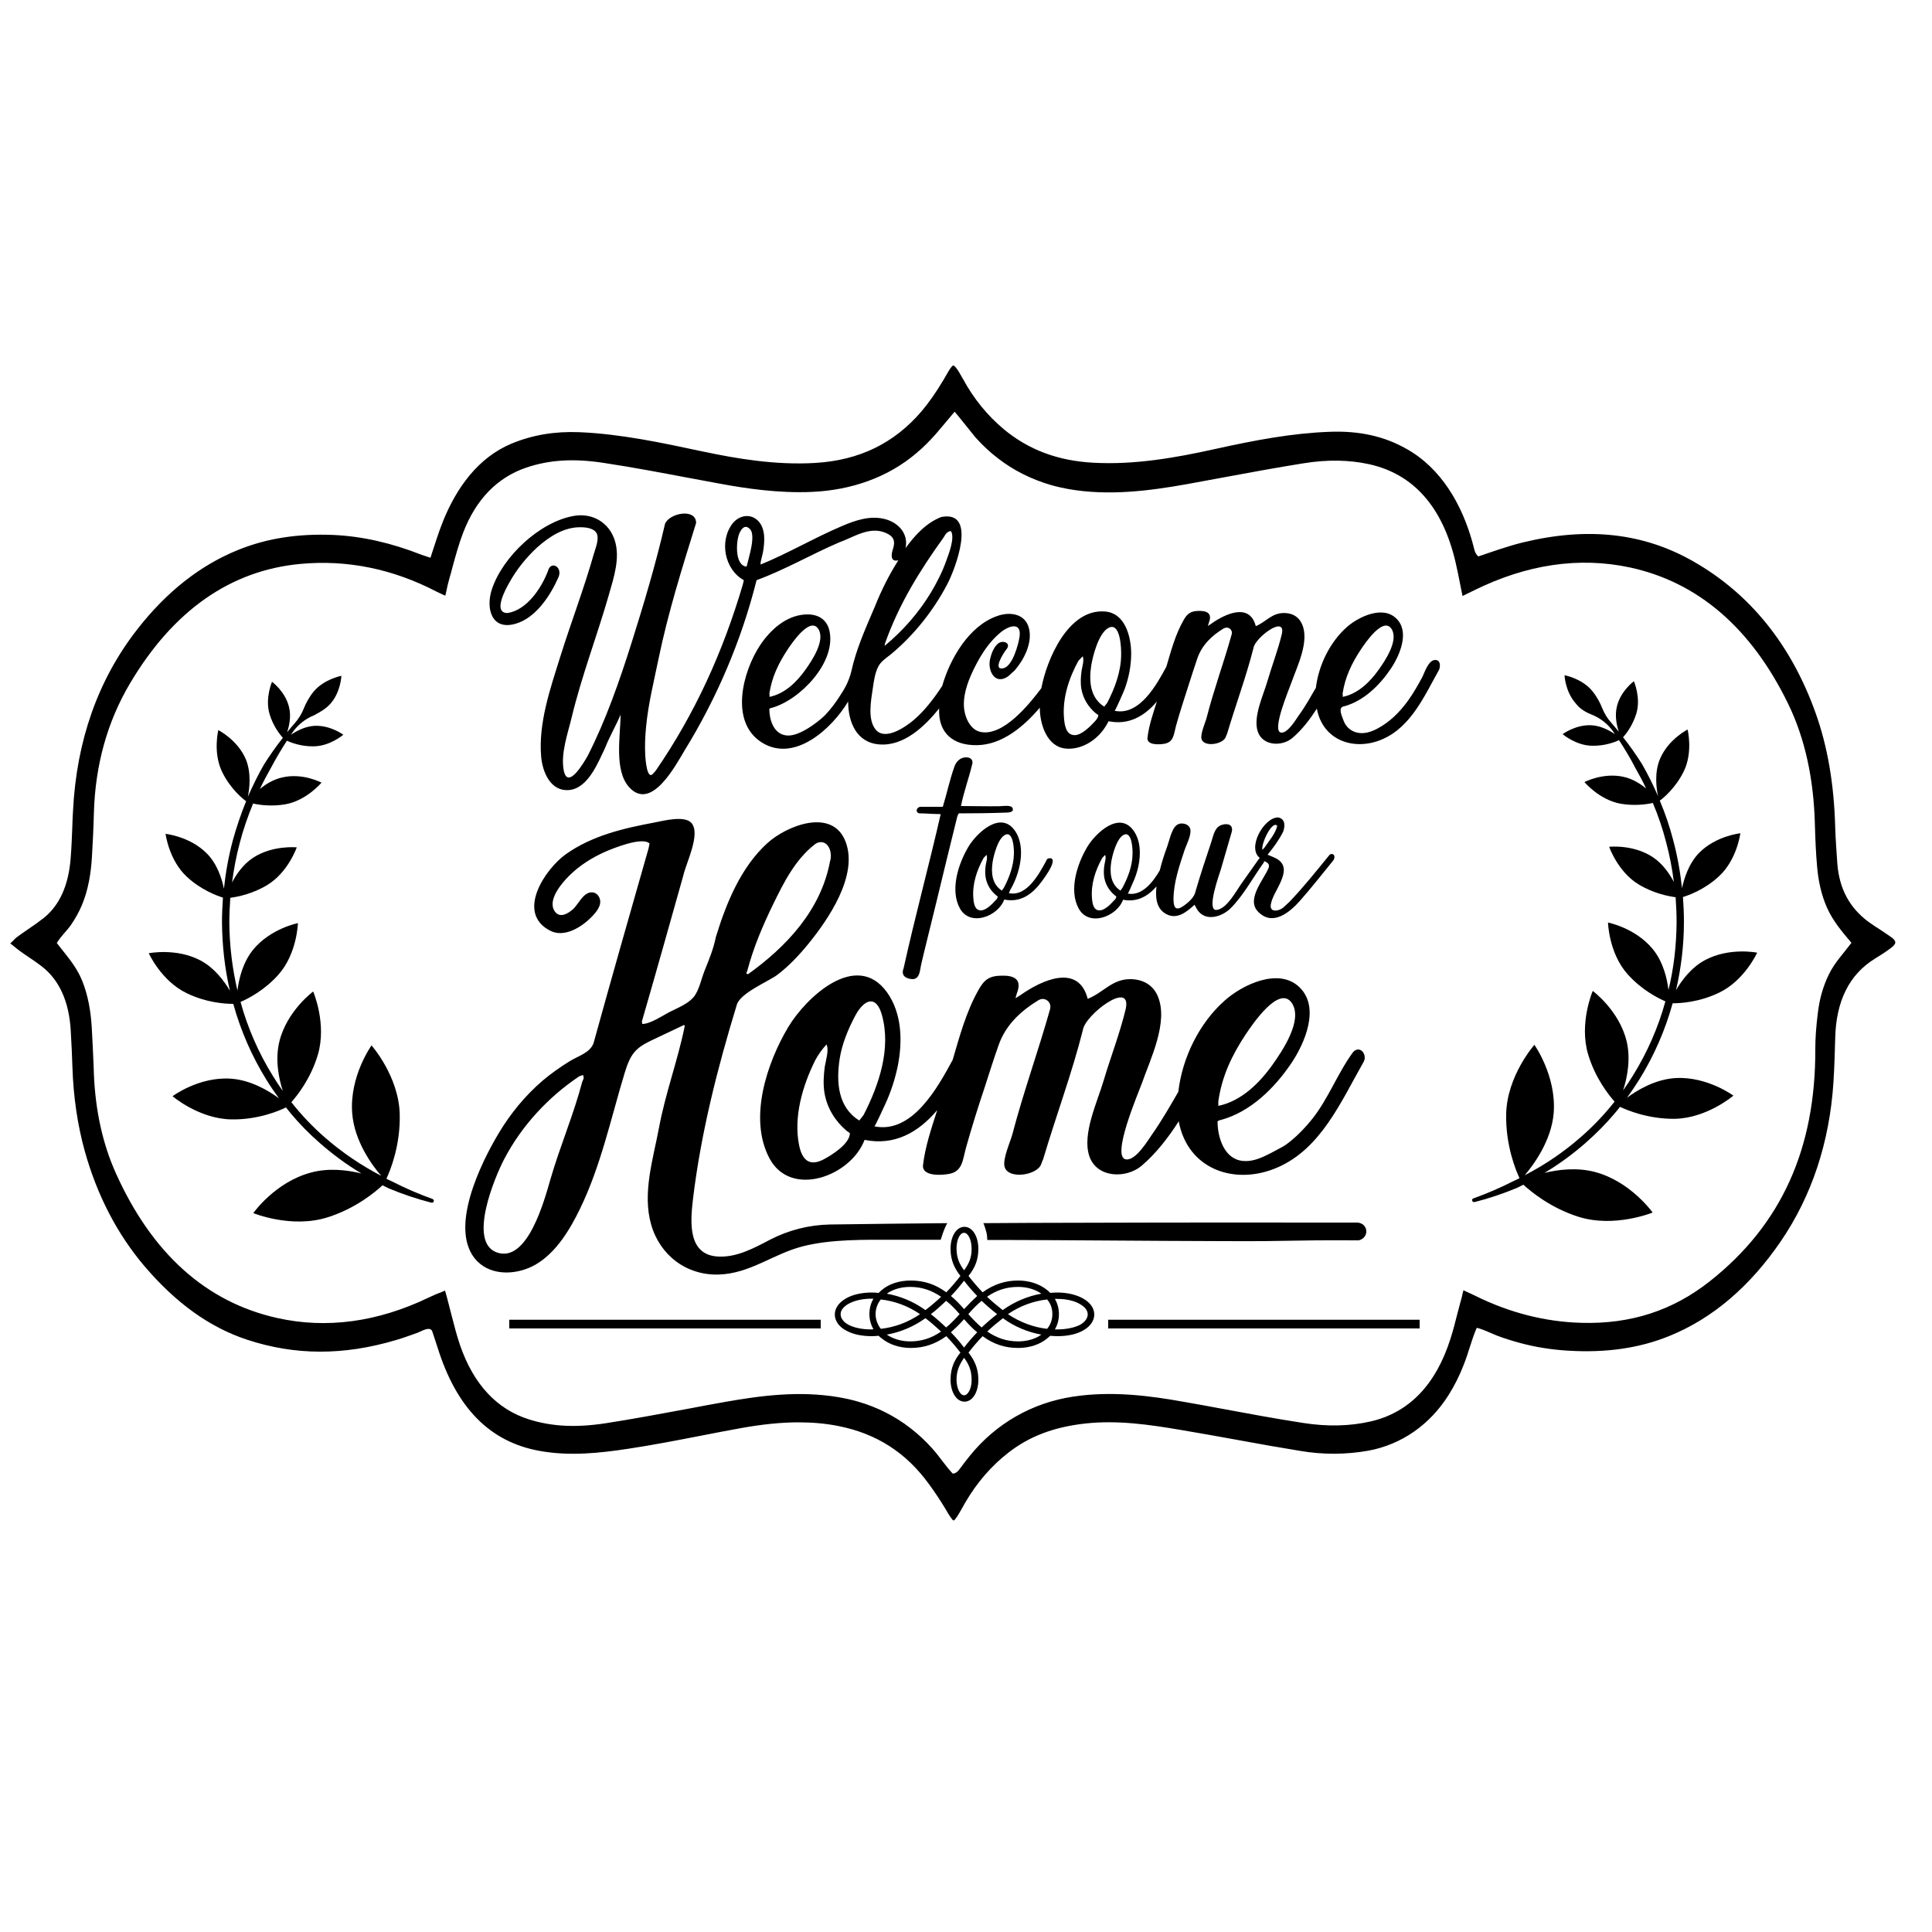
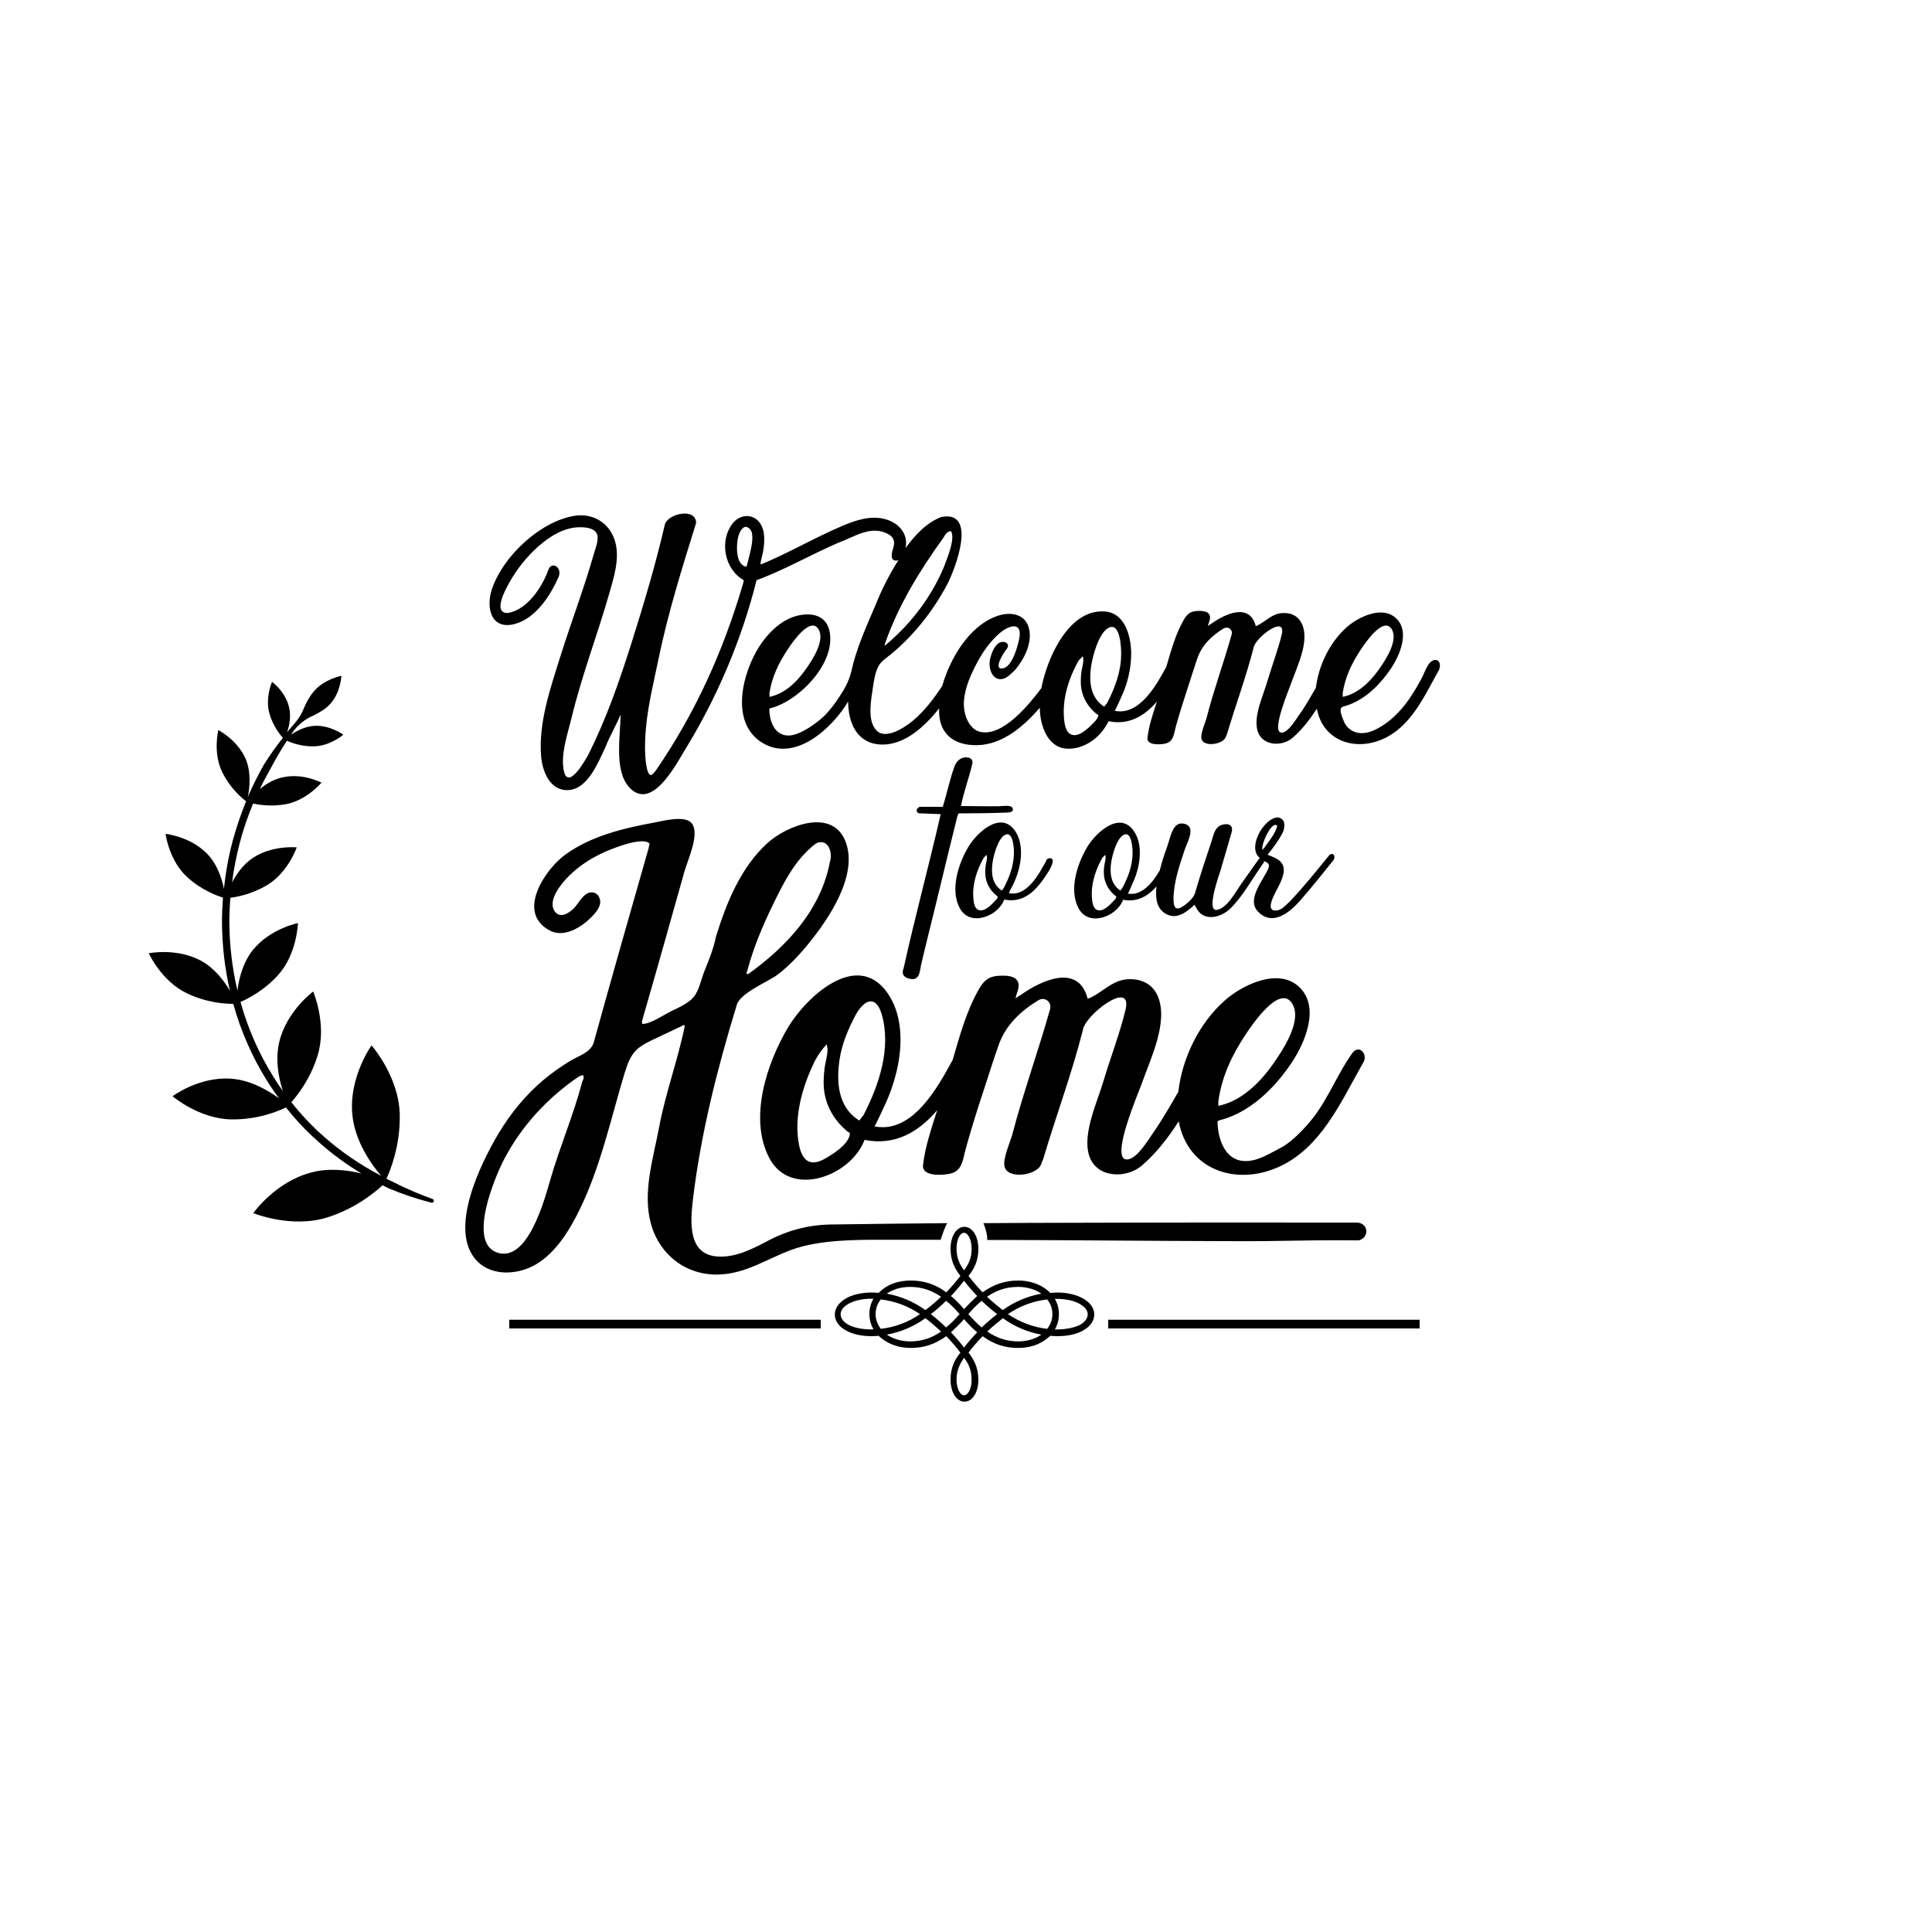
<svg xmlns="http://www.w3.org/2000/svg" version="1.1" id="Layer_1" x="0px" y="0px" width="1000px" height="1000px" viewBox="0 0 1000 1000" style="enable-background:new 0 0 1000 1000;" xml:space="preserve">
  <g>
-     <path d="M223.8,689.3c0.8,2.5,1.7,5.2,2.6,7.9c9.8,31.6,27.2,49.2,53,53.8c15.5,2.8,31.1,1.1,45.6-1.1c12.7-1.9,25.5-4.4,37.9-6.8   c6.9-1.4,14.1-2.7,21.1-4c10.7-1.9,20.4-2.9,29.3-2.9c7.3,0,14.1,0.6,20.6,1.9c19.8,3.9,35.2,13.8,47.1,30.3   c3.2,4.4,6.1,8.8,8.6,13c1.4,2.4,3.3,5.6,4,5.6s2.7-3.4,4.1-5.9c0.3-0.5,0.5-0.9,0.8-1.4c0.4-0.8,0.9-1.6,1.3-2.3   c6-10.2,13.4-18.7,22-25.4c11-8.6,23.7-13.4,40-15.2c16.5-1.8,32.7,0.5,49.2,3.3c10.2,1.7,20.6,3.6,30.6,5.4   c10.3,1.9,21,3.8,31.5,5.5c11.8,2,23.6,1.9,35-0.1c17.6-3.2,32.1-13.7,41.6-28.7c3.1-4.9,5.7-10.1,7.8-15.5   c2.6-6.4,4.1-13.1,6.8-19.3c0.4-0.6,9.7,3.6,10.5,3.9c3.9,1.5,7.9,2.7,11.9,3.8c8.1,2.2,16.5,3.5,24.9,4   c19.8,1.2,36.9-1.3,52.2-7.5c22.4-9,41.9-25.6,58-49.2c16-23.5,25.2-51.2,27.2-82.4c0.5-7.8,0.7-15.8,0.9-22.6   c0.4-19.2,7.3-33,20.4-41.1c3.1-1.9,5.9-3.7,8.4-5.6c1.5-1.1,2.3-2.1,2.3-2.9c0-0.8-0.7-1.8-2.2-2.8c-1.7-1.2-3.6-2.4-5.3-3.6   c-2.1-1.3-4.2-2.7-6.3-4.2C957.3,469.9,952,460,951,447c-0.4-6-0.9-12.4-1.1-18.7c-0.6-22.6-4-42.1-10.2-59.4   c-12.6-35.2-33.9-61.6-63.2-78.3c-25.7-14.7-54.5-18-88-9.9c-7.9,1.9-15.6,4.7-23.3,7.3c-1.2-0.9-1.9-2.5-2.2-4   c-4.8-19.4-14.7-38.7-31.9-49.8c-1-0.6-2-1.3-3-1.8c-11.5-6.6-24.6-9.5-39.9-8.9c-19,0.7-37.6,4.1-59.7,9   c-19.9,4.4-41.2,8.2-62.7,7c-18.3-1-33.4-6.7-46.2-17.3c-8.5-7.1-15.7-15.9-21.3-26.3c-3-5.5-4.3-6.7-4.9-6.7   c-0.7,0-2.1,2.3-3.4,4.6c-0.4,0.7-0.9,1.5-1.4,2.4c-4,6.8-7.9,12.3-11.7,16.8c-14.2,16.5-32.1,25.2-54.7,26.6   c-21,1.3-41.7-2.4-57.4-5.7l-2-0.4c-20.5-4.4-41.7-8.9-62.9-9.8c-12.8-0.5-24.2,1.4-35.1,5.9c-17.5,7.3-28.6,23.1-35.5,40.2   c-2.5,6.2-4.4,12.6-6.5,18.9c0,0-2.2-0.7-2.4-0.8c-0.8-0.3-1.4-0.5-2.1-0.7c-16-6.3-30.9-9.6-45.5-10.3   c-18.4-0.8-34.5,1.7-49.2,7.6c-19.8,7.9-37.6,21.9-52.9,41.7c-20,25.8-31.1,57.2-32.9,93.4c-0.2,3-0.3,6-0.4,9.1   c-0.2,5-0.4,10.1-0.8,15.1c-1,14.2-5.7,24.7-13.9,31.3c-2.7,2.1-5.5,4.1-8.2,5.9c-1.8,1.2-3.6,2.5-5.4,3.8   c-0.9,0.6-1.7,1.4-2.7,2.5c-0.3,0.3-0.7,0.7-1.1,1c0.5,0.4,1,0.8,1.4,1.1c1.3,1.1,2.4,1.9,3.4,2.7c1.5,1.1,3.1,2.2,4.6,3.2   c2.1,1.4,4.3,2.9,6.4,4.5c9.4,7,14.6,18.3,15.5,33.4c0.4,6.7,0.7,13.2,0.9,19.5c0.5,15,2.6,29.5,6.4,43.2   c6.4,22.9,16.8,42.9,30.9,59.5c16.4,19.2,33.7,31.6,53,38c24.8,8.2,50,8.3,77.2,0.2c3.8-1.1,7.5-2.5,11.2-3.8   C218.3,689,222.8,686.1,223.8,689.3z M221.7,671.7c-26.3,12.6-52.7,16.2-78.2,10.5c-36.8-8.2-64.9-33.4-83.6-75.1   c-6.7-14.9-10.5-32.1-11.3-51l-0.1-3.4c-0.3-6.8-0.6-13.9-1-20.8c-0.5-8.4-1.9-16.8-5.1-24.6c-3.1-7.5-8.1-12.8-13-19.2   c2-3.4,5-6.1,7.3-9.3c2.2-3.2,4.1-6.6,5.6-10.1c3.4-8,4.8-16.8,5.3-25.4c0.4-6.8,0.8-14.8,1-22.6c0.7-24.8,7-47.3,18.7-67   c22.3-37.6,51.9-58.4,88-61.8c24.2-2.3,48,2.5,70.8,14.4c1,0.5,2.1,1,3.4,1.6c0.3,0.1,0.6,0.3,1,0.4c0.2-0.8,0.3-1.5,0.5-2.2   c0.5-2.3,0.9-4.3,1.5-6.3c0.6-2.1,1.2-4.2,1.7-6.2c1.6-5.9,3.3-12.1,5.5-17.8c6.6-17.3,17.7-28.7,32.8-33.8c11.8-4,24.5-4.8,40-2.4   c14.6,2.2,29.4,5,43.7,7.7c5.6,1,11.2,2.1,16.7,3.1c13,2.4,30.2,5,47.5,4.2c19.8-0.9,38.9-7.2,54.1-20.2c3.6-3,6.9-6.4,10-9.9   c3.2-3.7,4.7-5.6,9.6-11.4c0.1-0.1,9.8,12.1,10.8,13.3c3.5,3.9,7.4,7.6,11.6,10.8c8.1,6.3,17.4,10.9,27.3,13.8c3,0.9,6,1.5,9,2.1   c20.8,3.7,41.9,1,61.5-2.5c7.1-1.3,14.3-2.6,21.2-3.9c12.8-2.4,26.1-4.8,39.2-6.9c12.4-2,23.6-1.8,34.1,0.5   c22.8,5.1,37.8,22,44.5,50.3c1,4.2,1.8,8.4,2.7,12.9c0.3,1.6,0.7,3.3,1,5l1.2-0.6c1.7-0.8,3.3-1.6,4.9-2.4   c27.2-13.4,54.2-17.4,80.5-11.8c35.3,7.6,62.9,31.4,82,70.7c8.6,17.8,13.2,38.4,13.8,62.8c0.2,7.2,0.5,14.3,1.1,21   c0.6,7.4,2.1,14.7,5.1,21.5c3.1,7,7.8,12.5,12.7,18.3c-4.1,5.5-8.7,10.2-11.7,16.4c-3.1,6.3-4.9,13.1-5.7,20   c-0.9,7.2-1.3,13.1-1.3,18.5c0.2,51.8-17.7,91.1-54.5,120.2c-19.3,15.3-41.1,22.3-66.5,21.6c-18.7-0.5-37.2-5.2-54.8-13.9   c-1.6-0.8-3.2-1.5-4.9-2.3c-0.5-0.2-0.9-0.4-1.4-0.7l-0.4,1.5c-0.4,1.9-0.8,3.5-1.3,5.1c-0.5,1.8-0.9,3.6-1.4,5.3   c-1.1,4.3-2.2,8.8-3.6,13.1c-7.5,23.8-21.4,38.3-41.2,42.9c-10.9,2.5-22.4,2.8-35.2,0.8c-14.3-2.2-28.8-4.9-42.8-7.5   c-6.3-1.2-12.5-2.3-18.8-3.4c-17.1-3.1-37.3-5.8-57.4-2.7c-21.2,3.2-39.9,13.9-53.4,30.6c-1.7,2.1-3.4,4.3-5.1,6.6   c-0.9,1.3-2.2,2.7-3.8,2.6c-3.8-4-6.8-8.8-10.5-12.9c-3.5-3.9-7.3-7.5-11.5-10.7c-8-6.2-17.2-10.8-26.9-13.6   c-3.3-1-6.7-1.7-10.1-2.3c-20.5-3.5-40.6-0.8-59.2,2.5c-6.3,1.1-12.6,2.3-18.9,3.5c-14,2.6-28.5,5.3-42.7,7.5   c-15.1,2.3-27.6,1.7-39.4-2c-16.7-5.2-28.7-18.1-35.7-38.2c-1.8-5.2-3.2-10.8-4.6-16.2c-0.6-2.5-1.3-4.9-1.9-7.4   c-0.3-1.3-0.7-2.5-1.1-4l-0.3-0.9c-0.7,0.3-1.4,0.6-2,0.9C226,669.7,223.8,670.7,221.7,671.7z" />
    <path d="M170.8,364.5c5.6-6.1,5.9-14.7,5.9-14.7s-9,1.7-14.4,8.2c-2.5,3.1-4.1,6.3-5.1,8.8c-1.1,2.8-2.7,5.3-4.7,7.6   c-1.3,1.5-2.6,3-3.9,4.6c1.1-3.2,2.2-8.3,1-13c-1.9-8.1-8.8-13.1-8.8-13.1s-3.7,8.4-1.3,16.6c1.8,6.2,5.3,10.6,6.9,12.4   c-3.5,4.4-6.7,9-9.7,13.7c-3.1,5.4-5.9,11.1-8.4,16.8c0.8-4.1,1.9-12.3-1.1-19.5c-4.3-10-14.2-15-14.2-15s-2.9,11.7,2,21.7   c4.3,8.8,10.8,14,12.4,15.1c-2.7,6.6-5,13.4-6.9,20.3c-2.2,8.2-3.7,16.6-4.6,25c-1-5-3.4-12.8-8.9-18.3   c-8.7-8.8-21.3-10.1-21.3-10.1s1.7,13.6,11,22.2c7.4,6.9,15.8,9.9,18.7,10.8c-0.3,4.2-0.5,8.5-0.5,12.8c0.1,11.9,1.4,23.8,4.1,35.4   c-3-5.1-8-11.8-15.1-15.6c-12.5-6.7-26.9-3.8-26.9-3.8s6.5,14.4,19.7,20.7c10.3,5,20.2,5.5,24,5.5c0,0,0,0.1,0.1,0.2   c3.8,13.7,9.6,27,17.1,39.1c2,3.3,4.2,6.4,6.5,9.6c-5.4-4-14.8-9.6-25.2-10.2c-16.4-1-29.9,9.1-29.9,9.1s13.8,11.8,30.6,12   c13.6,0.2,24.5-4.4,28.1-6.2c0.8,1,1.7,2.1,2.5,3.1c4.6,5.5,9.6,10.6,15,15.3c6.7,5.9,13.9,11.2,21.6,15.8   c-7.3-1.8-16.9-3-26.1-0.5c-18.6,4.9-29.9,21-29.9,21s19.7,8.1,38.4,2.2c14.6-4.6,24.7-13.1,28.5-16.6c1.1,0.5,2.1,1.1,3.2,1.6   c7.2,3,14.6,5.5,22.1,7.4c1.2,0.3,1.8-1.4,0.6-1.9c-7.2-2.6-14.2-5.6-21-9.1c-1-0.4-1.9-0.9-2.9-1.4c1.8-3.8,7.3-16.9,6.9-33.4   c-0.5-19.7-14.6-35.6-14.6-35.6s-11.5,16-10,35.1c1.1,14.6,10.5,27.2,15,32.4c-10.5-5.5-20.3-12.1-29.2-19.9   c-6.3-5.5-12.1-11.6-17.3-18.2c3-3.4,10-12.1,13.7-24.5c4.8-16.1-2.4-32.8-2.4-32.8s-13.6,10-17.5,25.9c-2.3,9.4-0.3,19.2,1.8,25.6   c-1.8-2.5-3.5-5.1-5.1-7.7c-7.4-11.9-13.1-24.9-16.8-38.4l0,0c3.7-1.6,12.3-5.9,19.6-14.1c9.7-10.9,10.1-26.7,10.1-26.7   s-14.3,2.8-23.3,13.9c-5.3,6.6-7.3,15.2-8,21c-2.7-11.5-4.1-23.3-4.2-35c0-4.3,0.2-8.7,0.5-13c3.8-0.5,11.5-2,19.1-6.6   c10.8-6.5,15.3-19.5,15.3-19.5s-12.6-1.3-22.8,5.5c-5,3.4-8.5,8.4-10.7,12.7c0.9-6.9,2.2-13.7,4-20.5c1.8-7,4.2-13.8,6.9-20.4   c3.5,0.8,9.8,1.6,16.7,0.4c10.9-1.9,18.7-11.2,18.7-11.2s-9.7-5.2-20.3-2.7c-4.6,1-8.6,3.5-11.6,6c1.7-3.6,3.6-7.2,5.6-10.7   c2.6-4.9,5.4-9.7,8.4-14.3c2.2,1,7.4,3,13.7,2.9c8.5,0,15.5-6,15.5-6s-6.8-5.1-15.1-4.6c-4.8,0.3-9.2,2.7-12,4.6   c0.3-0.4,0.5-0.8,0.8-1.2c2.8-4,6.7-7.1,11.2-8.9C165.2,368.8,168.4,367.1,170.8,364.5z" />
-     <path d="M823.9,369.9c4.5,1.8,8.4,4.9,11.2,8.9c0.2,0.4,0.5,0.8,0.8,1.2c-2.8-1.9-7.2-4.3-12-4.6c-8.3-0.5-15.1,4.6-15.1,4.6   s7,6,15.5,6c6.4,0.1,11.6-1.9,13.7-2.9c3,4.6,5.9,9.4,8.4,14.3c2,3.5,3.9,7,5.6,10.7c-3.1-2.5-7-5-11.6-6   c-10.6-2.4-20.3,2.7-20.3,2.7s7.7,9.2,18.7,11.2c7,1.2,13.2,0.4,16.7-0.4c2.8,6.6,5.1,13.4,6.9,20.4c1.8,6.7,3.1,13.6,4,20.5   c-2.3-4.3-5.7-9.3-10.7-12.7c-10.2-6.9-22.8-5.5-22.8-5.5s4.5,13,15.3,19.5c7.6,4.6,15.3,6.1,19.1,6.6c0.3,4.3,0.5,8.7,0.5,13   c-0.1,11.8-1.4,23.6-4.2,35c-0.7-5.9-2.7-14.4-8-21c-9-11.1-23.3-13.9-23.3-13.9s0.4,15.8,10.1,26.7c7.3,8.2,15.9,12.5,19.6,14.1   l0,0c-3.7,13.5-9.4,26.5-16.8,38.4c-1.6,2.6-3.3,5.2-5.1,7.7c2.1-6.4,4.1-16.2,1.8-25.6c-3.9-15.9-17.5-25.9-17.5-25.9   s-7.2,16.7-2.4,32.8c3.7,12.4,10.7,21.1,13.7,24.5c-5.2,6.6-11,12.7-17.3,18.2c-8.9,7.8-18.7,14.5-29.2,19.9   c4.4-5.2,13.9-17.8,15-32.4c1.4-19.1-10-35.1-10-35.1s-14.1,15.9-14.6,35.6c-0.4,16.5,5.1,29.7,6.9,33.4c-0.9,0.5-1.9,1-2.9,1.4   c-6.8,3.5-13.8,6.5-21,9.1c-1.2,0.4-0.6,2.1,0.6,1.9c7.5-1.9,14.9-4.4,22.1-7.4c1.1-0.5,2.1-1.1,3.2-1.6c3.8,3.5,14,12,28.5,16.6   c18.7,5.9,38.4-2.2,38.4-2.2s-11.4-16.1-29.9-21c-9.2-2.4-18.8-1.3-26.1,0.5c7.7-4.6,14.9-9.9,21.6-15.8c5.3-4.7,10.4-9.8,15-15.3   c0.9-1,1.7-2.1,2.5-3.1c3.6,1.7,14.5,6.3,28.1,6.2c16.8-0.2,30.6-12,30.6-12s-13.5-10-29.9-9.1c-10.5,0.6-19.8,6.2-25.2,10.2   c2.3-3.1,4.4-6.3,6.5-9.6c7.5-12.1,13.3-25.4,17.1-39.1c0,0,0-0.1,0.1-0.2c3.8,0,13.7-0.5,24-5.5c13.2-6.3,19.7-20.7,19.7-20.7   s-14.3-2.9-26.9,3.8c-7.2,3.8-12.2,10.6-15.1,15.6c2.7-11.6,4.1-23.5,4.1-35.4c0-4.3-0.2-8.5-0.5-12.8c2.9-0.9,11.2-3.8,18.7-10.8   c9.3-8.6,11-22.2,11-22.2s-12.6,1.3-21.3,10.1c-5.5,5.6-7.8,13.4-8.9,18.3c-0.9-8.4-2.4-16.8-4.6-25c-1.8-6.9-4.1-13.7-6.9-20.3   c1.6-1.1,8.1-6.4,12.4-15.1c4.9-10,2-21.7,2-21.7s-9.9,5-14.2,15c-3.1,7.1-2,15.4-1.1,19.5c-2.5-5.8-5.3-11.4-8.4-16.8   c-3-4.7-6.2-9.3-9.7-13.7c1.6-1.8,5-6.1,6.9-12.4c2.4-8.1-1.3-16.6-1.3-16.6s-6.9,5-8.8,13.1c-1.2,4.8-0.1,9.8,1,13   c-1.3-1.5-2.6-3.1-3.9-4.6c-2-2.2-3.6-4.8-4.7-7.6c-1-2.5-2.6-5.7-5.1-8.8c-5.4-6.6-14.4-8.2-14.4-8.2s0.3,8.5,5.9,14.7   C817.9,367.1,821.1,368.8,823.9,369.9z" />
    <path d="M742.9,341.6c-3.6,0-5.5,6.5-6.8,9c-2.2,4.1-4.5,8.1-7.2,11.9c-4.3,6-9.6,11.3-16.1,14.7c-2.1,1.1-4.4,2-6.8,2.2   c-4.7,0.5-9-2-10.6-6.5c-0.5-1.4-2.5-5.6-0.9-6.8c0.4-0.3,0.8-0.5,1.2-0.5c10.2-2.8,18.4-10.9,24.2-19.5c4.5-6.7,10-19.1,2.8-26   c-7.1-6.9-19.6-0.8-25.6,4.5c-8.8,7.8-14.6,19.8-16,31.4c-2.8,4.8-5.5,9.7-8.8,14.2c-1.6,2.3-5.8,9.4-9.2,9   c-5.2-0.7,4.3-22.8,5.4-26.1c3-8.4,9.3-21.1,5.5-29.9c-1.7-4-5.1-5.9-9.3-5.9c-6.4-0.1-9.4,4.6-14.7,6.8c-3.2-12.3-15.8-6.4-23-1.3   l-1.8,1.2l0.5-1.7c1.9-4.8-0.9-6.2-5.3-6.1c-4.2,0.1-5.9,1.4-7.9,5c-4.2,7.4-6.4,15.8-8.8,23.9c-5.1,9.4-13.9,25.5-26.8,22.8   c0.4,0.1,5.1-10.8,5.2-11.2c2.2-5.9,3.4-12.3,3.4-18.6c-0.1-8.8-3.2-20.9-13.7-21.6c-18.9-1.4-30,24.8-32.8,39.7   c-6.1,8.1-19.8,25.3-31.7,22.6c-5.6-1.3-8.3-8.6-8.4-13.6c-0.2-7.1,2.8-14.4,6-20.6c3.2-6.3,7.3-12.5,12.8-17.1   c4.5-3.8,11.2-5.8,10,2.2c-0.6,3.9-3.6,15.2-8.4,16.2c-5.7,1.2,0.1-8,1.7-9.9c2.5-3.2-1.9-4.9-4.4-2.9c-2.2,1.8-3.5,5.2-4.1,7.9   c-1.5,5.9,2.4,14,9.4,9l3.3-3c4.7-5.4,9.1-13.9,7.5-21.3c-1.7-8.1-9.9-9.3-16.7-6.8c-14.5,5.1-24.3,22.1-28.3,36.1   c-4.2,6.4-9,12.8-14.9,17.8c-4.3,3.6-14.5,10.6-19.4,5c-4.6-5.2-2.5-15.6-1.6-21.8c0.5-3.5,1.1-7.6,2.7-10.8c1.5-3,4.1-4.5,6.7-6.6   c11.9-9.9,21.9-22.5,29.1-36.2c4.1-7.8,15.9-38.5-3.1-34.8c-7.8,3-13.7,9.5-18.5,16.1c1.6-7.3-3.5-13-10.2-14.9   c-7.7-2.2-15.5,0.4-22.5,3.4c-14.4,6.1-27.9,14.1-42.3,20v-1.2l1.2-5.1c0.9-5.2,1.5-11.9-2.3-16.1c-3.9-4.2-9.9-3.2-13.3,1   c-7.2,9.1-4.3,24,5.7,29.5l-0.5,2.2c-10.2,34.6-24.6,66.6-45.1,96.4l-1.5,1.7c-3.1,3.1-3.8-7.9-3.9-9.3c-0.3-5-0.1-10,0.4-15   c1.1-11.9,4.1-23.8,6.5-35.5c4.9-23.7,12.2-47,19.4-70.1c0-7.9-14-5.1-16.1,0.5c-4.8,20.8-10.9,41.2-17.3,61.5   c-6.3,19.9-13.2,39.8-22.7,58.5c-1.9,3.3-10.3,17.9-12.4,7.6c-1.7-8.6,2.1-19.2,4.1-27.5c5.2-21.6,13.2-42.3,19.3-63.6   c2.5-8.8,5.9-18.9,3-28c-2.9-9.2-11.5-14.3-21-12.7c-17.8,3-37,21.1-42.6,38c-3.2,9.6-0.4,21.4,12.1,17.9   c10.7-3,18.2-14.7,22.4-24.2c2.2-5.4-4.1-8.7-5.5-3.1c-3.3,8.7-10.9,20.2-20.9,21.7c-7.9,0-0.8-12.7,0.9-15.7   c3.8-6.9,8.9-13.2,14.7-18.5c6.1-5.4,13.7-10.3,22.1-10.2c2.8,0,6.9,0.4,8.4,3.1c1.5,2.9-0.6,7.8-1.4,10.6   c-5.1,18-11.8,35.4-17.4,53.3c-5.1,16.3-11.4,34.3-9.9,51.7c0.7,8.1,4.9,18.3,14.7,17.3c9.7-1.1,14.8-14.3,18.4-21.8   c2.3-5.9,5.6-11.4,8-17.2c0,10.7-3.5,28.7,4.4,37.5c11.5,12.8,24.1-11.3,28.7-18.9c16.8-27.3,29.5-57.1,37.3-88.2   c14.7-5.4,28.2-13.3,42.6-19.5c7.6-2.7,15.8-8.6,24.2-5c4.5,1.9,5.1,4.5,3.7,8.7c-0.8,2.3-1.4,6.6,2.9,5.5   c-4.8,7.5-8.8,15.5-12.1,23.8c-4.7,11-9.8,22.2-12.3,33.9c-0.5,2.2-1.8,5.5-2.8,7.4c-0.9,1.7-1.9,3.4-3,5c-2.2,3.5-4.7,6.8-7.5,9.8   c-2.9,3-8.3,6.9-12,8.7c-3,1.5-6.5,2.7-9.6,1.8c-5.6-1.5-7.5-8.3-7.5-13.5c0.4-0.3,0.8-0.5,1.2-0.5c14.6-4,33.6-23.6,29.9-40   c-1.5-6.5-6.9-8.9-13.1-8.3c-9.7,0.8-17.6,8.1-22.8,15.9c-9,13.6-15.9,39.7,0.9,50.3c17,10.7,36.4-7.3,44.7-21.2   c0,10.5,4.2,21.2,16,22.2c12.8,1.1,23.7-9.4,31.1-18.6c-0.6,12.7,7.2,19.2,19.6,19c13.2-0.2,24.4-9.9,32.5-19.4   c0,8.5,3.7,20.6,13.9,21.2c7.7,0.5,16.8-4.3,21.7-14.2c10.2,2.1,18.4-2.4,25-10.2c-2,6.3-4.2,12.5-4.9,19.1c0,3.6,6.3,3.2,8.6,2.8   c5.1-0.8,5-4.9,6.2-9.3c1.9-6.8,4.1-13.6,6.3-20.4c1.6-4.9,3.1-9.8,4.8-14.7c2.4-6.8,7.5-11.7,13.7-15.4c0.1-0.1,0.2-0.1,0.3-0.1   c1.9-0.9,4.1,0.7,3.8,2.8c0,0.1-0.1,0.3-0.1,0.5c-4,14.4-9.2,28.4-12.9,42.9c-0.6,2.5-3.4,8.5-2.7,11.2c1.2,4.4,11.4,2.8,12.6-1.2   l0.7-1.7c4.4-14.8,9.8-29.3,13.6-44.2c0.7-5.2,16.8-17.4,14.7-7.3c-2,8.3-5.1,16.3-7.5,24.5c-2.1,7.3-7.5,18.4-5,26   c2.5,7.6,12.6,7.9,17.9,3.4c5-4.2,9.2-9.8,12.7-15.2c3.1,16.7,19.6,22.1,34,15.8c14.9-6.5,21.8-22.7,29.3-36   C745.7,344.3,745.4,341.6,742.9,341.6z M694.9,359.2c1.2-8.5,4.7-15.8,9.4-22.9c2.1-3.2,11.7-17.5,16-10.7   c3.7,5.9-3.4,16.4-6.6,20.9c-4.5,6.4-10.8,12.6-18.7,14.2V359.2z M388.4,285.5c-0.6,2.3-1.1,4.6-1.7,6.8c-0.1,0.3-0.2,0.7-0.3,1   c-6.2-0.7-5.4-13.1-3.8-17c1.2-2.9,3.2-5.1,5.7-2.3C390.4,276.4,389,282.8,388.4,285.5z M458.1,333c7.1-20.1,17.9-37.6,30.3-54.8   c0.8-1.4,1.9-3.3,3.8-3.3c2.2,3.4-1.2,12-2.4,15.3c-2,5.7-4.8,11.2-7.9,16.4c-6.4,10.6-14.5,19.8-24,27.7   C458,333.7,458,333.2,458.1,333z M398.2,359.2c1.2-8.5,4.7-15.8,9.4-22.9c2.1-3.2,11.7-17.5,16-10.7c3.7,5.9-3.4,16.4-6.6,20.9   c-4.5,6.4-10.8,12.6-18.7,14.2V359.2z M566.8,373.3c-2.3,2.5-6.7,7-10.3,7.2c-4.8,0.2-5.5-5.3-5.8-9.1c-0.8-10.2,2.6-20.5,7.5-29.4   l2.2-2.3c0.9,1.9-0.3,5.6-0.6,7.6c-0.4,3.1-0.6,6.2-0.1,9.2c0.9,5.1,3.6,9.5,7.6,12.8l1.2,0.8C568.5,371,567.9,372.1,566.8,373.3z    M573.1,363.8l-1.2,1.5c-0.2,0.2-0.3,0.4-0.3,0.5c-7.4-4.6-8-13.3-6.8-21.2c0.8-5.1,3.8-16.5,8.6-19.4c6.5-4,7,10.2,6.9,13.9   C580.2,347.8,577,356.2,573.1,363.8z" />
    <path d="M495.5,422.6c-3.7,14.8-7.3,29.7-10.9,44.6c-1.8,7.3-3.6,14.6-5.4,22c-0.9,3.5-1.7,7-2.5,10.5c-0.6,2.7-0.6,6.6-4,7.1   c-3.5,0-6.6-1.7-5-5.6c5.9-26.7,13.1-53.1,19.2-79.8c-3.1-0.1-6.3-0.2-9.4-0.4c-0.9,0-2.2,0.2-2.8-0.7c-0.7-1.2,0.3-2.4,1.5-2.7   c3.9,0,7.9,0,11.8,0c2.1-6.9,3.6-14.1,6-20.8c1-2.8,3.2-4.9,6.3-4.8c2.5,0.1,3.6,1.7,2.8,4c-1.7,7.1-4.3,14-5.7,21.2   c6.6,0,13.2,0.2,19.8,0.1c1.4,0,6-0.8,6.8,0.8c1.2,2.3-1.9,2.5-3.3,2.5c-8.1,0.3-16.3,0.4-24.4,0.4   C496,421.3,495.8,421.9,495.5,422.6z M536.8,459.2c-4.6,5.1-10.1,7.8-17,6.4c-3.3,8.9-17.8,14.2-23,4.5c-5.2-9.6-0.7-23.2,4.5-31.9   c4.3-7.1,16.5-18.7,23.9-8.4c6.2,8.7,2.6,22.7-2.4,31c-0.2,0.5-0.3,1-0.6,1.5c9.3,1.9,15.5-9.8,19.2-16.5c0.3-1.1,1-1.6,2-1.6   C548.8,444.3,538.1,457.9,536.8,459.2z M516.4,464l-0.8-0.6c-2.8-2.3-4.7-5.4-5.4-9c-0.4-2.2-0.3-4.3,0-6.5c0.2-1.5,1.1-4,0.4-5.4   l-1.5,1.6c-3.5,6.3-5.9,13.5-5.3,20.7c0.2,2.7,0.7,6.6,4.1,6.4c2.6-0.1,5.7-3.3,7.3-5.1C516,465.4,516.4,464.7,516.4,464z    M524.8,442.1c0.1-2.6-0.3-12.6-4.9-9.8c-3.4,2.1-5.5,10.1-6.1,13.7c-0.9,5.6-0.4,11.7,4.8,15c0-0.1,0.1-0.2,0.2-0.4l0.8-1.1   C522.4,454.2,524.6,448.3,524.8,442.1z M689.9,445.6c-5.6,6.9-11.1,13.9-17,20.6c-5.4,6.1-14.3,13.5-21.8,5.6   c-6.1-6.4,2.9-16.3,5.5-22.5l0.2-0.9c0.2-1.5-1.3-2.2-2.5-2.7c0,0.5-0.2,0.9-0.5,1.2c-5.4,7.6-10.2,16.5-16.7,23.1   c-5.1,5.1-14.5,7.5-18.2-0.6l-0.6-1.1c-4,3.6-8.9,7.8-14.5,4.9c-5.5-2.8-5.8-9-5.2-14.4c-4.6,5.3-10.3,8.3-17.3,6.9   c-3.3,8.9-17.8,14.2-23,4.5c-5.2-9.6-0.7-23.2,4.5-31.9c4.3-7.1,16.5-18.7,23.9-8.4c3.8,5.3,3.8,12.4,2.5,18.6   c-0.7,3.1-1.7,6.1-3.1,9c-0.2,0.5-2.1,5-2.4,5c7.5,1.5,13.3-6.3,16.6-12c1-4.1,2.3-8.2,3.8-12.2c1.1-3,2.2-9,4.8-11.1   c2.2-1.9,6.6-0.9,7.2,2c0.6,3.3-2.1,8.1-3.1,11.2c-2.6,7.8-5.5,16.4-5.6,24.7c0,3.4,0.5,6.7,4.4,4.3c2.3-1.4,5.8-4.3,6.7-7   c2.6-9,5.5-17.8,8.5-26.7c1.1-3.4,1.7-7.7,5.6-8.8c3.1-0.9,5.7,0.1,5,3.5c-1.9,6.5-3.8,13.1-5.7,19.6c-0.9,3-7.5,21-2.4,21   c5.4-0.4,10.2-9.6,13.1-13.7c3.1-4.3,6.1-8.7,9.2-13c0.1-0.1,0.2-0.1,0.3-0.2c-6.8-5.2,2.1-21,9.4-21c3.8,0.7,3.7,4.3,2.7,7.3   c-2.2,4.4-5,8.2-8.1,12c2.3,1,5,1.8,6.7,3.6c3.1,3.2,1.3,7.8-0.3,11.3c-1.5,3.4-4,6.9-4.7,10.7c-0.9,4.7,4.5,3.7,6.9,1.3l2.7-2.5   c7.3-7.6,13.8-15.8,20.5-24c0.4-0.5,0.9-0.8,1.5-0.8C691.2,442.2,690.9,444.6,689.9,445.6z M577.8,464l-0.8-0.6   c-2.8-2.3-4.7-5.4-5.4-9c-0.4-2.2-0.3-4.3,0-6.5c0.2-1.5,1.1-4,0.4-5.4l-1.5,1.6c-3.5,6.3-5.9,13.5-5.3,20.7   c0.2,2.7,0.7,6.6,4.1,6.4c2.6-0.1,5.7-3.3,7.3-5.1C577.4,465.4,577.8,464.7,577.8,464z M586.2,442.1c0.1-2.6-0.3-12.6-4.9-9.8   c-3.4,2.1-5.5,10.1-6.1,13.7c-0.9,5.6-0.4,11.7,4.8,15c0-0.1,0.1-0.2,0.2-0.4l0.8-1.1C583.8,454.2,586.1,448.3,586.2,442.1z    M654.5,438.7c2.4-3.6,5.5-6.9,6.6-11.2c-2.5-3.3-8.5,9.3-7.7,12.4L654.5,438.7z" />
    <path d="M490.3,633.1c-20.9,0.2-40.3,0.4-60.8,0.7c-10.7,0.2-21.3,2.9-30.8,7.8c-8.6,4.5-17.2,9.2-26.8,8.8   c-16.1-0.7-14.6-18-13.2-29.9c4.1-34,12.6-67.5,22.6-100.2c1.5-6.2,16.3-12.2,21-15.7c6.1-4.6,11.5-10.4,16.3-16.3   c10.3-12.7,25.5-35,19.2-52.3c-6.6-18.2-30.5-8.8-40.6,0.4c-13.8,12.5-21.4,31.3-26.7,48.7c-1.2,6-3.5,11.6-5.8,17.3   c-1.7,4.2-2.8,10.1-5.6,13.6c-2.9,3.5-8.1,5.6-12.1,7.6c-3.6,1.8-10.3,6.4-14.5,6.4c-0.3-0.7-0.3-1.5,0-2.2   c7.2-24.9,14.2-49.8,21.2-74.7c1.4-6.4,9-21.2,4.3-27c-3.4-4.2-14.5-1.3-19.1-0.4c-16.1,3-32.5,6.8-46.1,16.5   c-10.5,7.5-26,30.2-8.1,39.5c7.3,3.8,16.1-1.7,21.2-6.8c2.3-2.3,5.6-5.9,4.6-9.5c-0.6-2.2-2.4-3.8-4.8-3.5c-4,0.5-6.3,6-8.9,8.5   c-2.7,2.5-7.2,5.2-9.8,1.1c-3.7-5.8,3.9-14.6,7.7-18.3c5.3-5.3,11.9-9.4,18.7-12.4c3.7-1.6,19-7.9,22.8-4.2l-0.5,2.5   c-9.6,33.6-19.2,67.2-28.5,100.9c-1.9,5-8,6.6-12.2,9.2c-4.9,3-9.7,6.4-14.1,10.1c-9.1,7.8-16.7,17.1-22.8,27.3   c-9.1,15.2-26.6,50.3-11.1,66.2c7.9,8,21.2,7,30.3,1.7c10.6-6.2,17.7-18.1,22.9-28.8c10.9-22.5,16-46.9,23.2-70.6   c2.9-9.4,5.4-12.6,13.6-16.5c5.7-2.7,11.4-5.4,17.1-8.1c0.2,0.2,0.3,0.4,0.3,0.7c-3.6,17.7-10,34.7-13.3,52.5   c-3,16-8.7,33.8-4.1,50c4.5,16,18.3,26.5,35,26c16.3-0.5,28.2-10.7,43.5-14.6c14.8-3.8,32.5-3.4,47.6-3.4c8.6,0,15.2,0,23.8,0   C487.9,638.7,488.8,635.7,490.3,633.1z M386.9,502.1c3.1-11.7,7.9-23,13.2-33.9c5.6-11.5,11.5-23.3,21.8-31.3l1.2-0.7   c5.7-1.9,8,5.2,6.5,9.7c-4.7,25.1-22.4,44-42.5,58.4l-0.8-0.5L386.9,502.1z M301.9,558.7c-0.2,0.4-0.3,0.8-0.5,1.1   c-4.5,17.2-11.6,33.6-16.5,50.6c-2.9,9.9-11.7,43.8-27.9,37.8c-15-5.6-0.7-39.3,3.9-48.1c9-17.3,22.8-32.2,38.9-43l2-0.7   C301.9,557.4,302.4,557.5,301.9,558.7z M703.3,642c-40.4-0.2-30.8,0.6-71.2,0.4c-37.8-0.1-75.6-0.5-113.5-0.6c-2.5,0-5,0-7.6,0   c0-1.2-0.1-2.5-0.4-3.8c-0.4-1.5-0.9-3.3-1.6-4.9c16.3-0.1,32.7-0.2,49-0.2c64.9-0.2,79.8-0.1,144.7-0.1   C708.5,633.4,708.7,640.7,703.3,642z M408,531.6c-11.1,18.6-20.7,47.4-9.7,68c11.1,20.7,42.1,9.2,49.2-9.6   c15.4,3.1,27.7-3.7,37.6-15.4c-3,9.5-6.3,18.9-7.4,28.9c0,5.4,9.5,4.8,13,4.2c7.7-1.1,7.5-7.4,9.4-14c2.9-10.3,6.1-20.6,9.5-30.7   c2.4-7.4,4.7-14.8,7.3-22.1c3.6-10.3,11.4-17.6,20.6-23.2c0.1-0.1,0.3-0.1,0.4-0.2c3-1.5,6.3,1.1,5.7,4.3c0,0.2-0.1,0.4-0.1,0.6   c-6.1,21.7-13.8,42.9-19.5,64.7c-1,3.8-5.2,12.9-4,16.9c1.9,6.7,17.3,4.3,19-1.7l1-2.5c6.6-22.3,14.8-44.1,20.5-66.7   c1.1-7.8,25.3-26.2,22.2-11c-3,12.6-7.7,24.6-11.4,37c-3.2,11-11.3,27.8-7.5,39.2c3.8,11.5,19,11.9,27.1,5.1   c7.5-6.4,13.9-14.7,19.2-23c4.7,25.2,29.5,33.4,51.3,23.8c22.4-9.8,32.8-34.2,44.2-54.2c2.5-3.8-1.5-9.3-5.2-5.5   c-8.1,11-12.7,24-21.3,34.8c-3.3,4.1-6.9,7.9-10.9,11.2c-1.9,1.5-3.3,2.6-5.5,3.7c-2.5,1.3-4.9,2.7-7.5,3.9   c-3.7,1.8-7.7,3.2-11.8,2.8c-9.7-0.8-13.2-12.1-13.2-20.5c0.7-0.5,1.3-0.7,1.7-0.7c15.4-4.2,27.8-16.5,36.5-29.4   c6.8-10.1,15.1-28.8,4.2-39.3c-10.7-10.4-29.5-1.3-38.6,6.8c-13.3,11.7-22.1,29.8-24.1,47.3c-4.2,7.3-8.4,14.6-13.2,21.5   c-2.5,3.5-8.7,14.2-13.9,13.5c-7.9-1.1,6.4-34.3,8.2-39.3c4.4-12.6,13.9-31.7,8.3-45.1c-2.5-6-7.8-8.8-14.1-8.9   c-9.6-0.1-14.1,7-22.2,10.2c-4.8-18.5-23.8-9.7-34.7-2l-2.7,1.7l0.7-2.5c2.9-7.3-1.3-9.4-8-9.2c-6.3,0.1-8.9,2.1-11.9,7.5   c-6.3,11.2-9.7,23.8-13.3,36.1c-7.7,14.2-20.9,38.4-40.5,34.4c0.3,0.1,5.3-10.8,5.7-11.7c2.9-6.3,5-12.9,6.4-19.6   c2.5-12.7,2.2-27.2-5.6-38.1C443.2,491.6,417.1,516.4,408,531.6z M630.6,570.1c1.8-12.9,7-23.9,14.1-34.6   c3.2-4.8,17.6-26.4,24.1-16.1c5.6,8.9-5.2,24.7-10,31.5c-6.8,9.6-16.2,19-28.2,21.5V570.1z M434.6,548.1c1.2-7.8,4.5-15.7,8.2-22.6   c4.4-8.1,10.6-10.8,13.6-0.4c5,17.5-1.4,36.4-9.4,52l-1.7,2.2c-0.3,0.3-0.5,0.6-0.5,0.7C433.6,573.1,432.8,560,434.6,548.1z    M427.8,540.6c1.4,2.9-0.4,8.4-0.9,11.5c-0.6,4.6-0.9,9.3-0.1,13.9c1.4,7.7,5.5,14.3,11.4,19.3l1.7,1.2c0,5.5-9.3,11.3-13.4,13.5   c-7.3,3.9-11.3,0.7-12.9-7.3c-2.9-14.5,1.7-30.5,8.3-43.8C423.5,545.9,425.5,543.1,427.8,540.6L427.8,540.6z" />
    <path d="M560.6,672.1c-3.5-2-8.3-3.1-13.5-3.1c-1.1,0-2.3,0.1-3.5,0.2c-0.5-0.5-0.9-0.9-1.5-1.4c-3.9-3.2-9.3-5-15.1-5   c-6.8,0-12.7,2-18.4,6.1c-2.6-2.7-5.1-5.6-7.3-8.5c2.8-3.5,5.1-7.6,5.1-14c0-6.5-3.1-11.4-7.2-11.4c-4.2,0-7.2,4.9-7.2,11.4   c0,6.4,2.4,10.5,5.1,14c-2.3,3-4.7,5.8-7.3,8.5c-5.7-4.2-11.6-6.1-18.4-6.1c-5.9,0-11.3,1.7-15.1,5c-0.5,0.4-1,0.9-1.5,1.4   c-1.3-0.1-2.4-0.2-3.5-0.2c-5.3,0-10.1,1.1-13.5,3.1c-3.6,2.1-5.7,5-5.7,8.2c0,3.3,2,6.3,5.7,8.3c3.5,2,8.1,3,13.5,3   c1.1,0,2.3-0.1,3.5-0.2c0.5,0.5,0.9,0.9,1.5,1.3c3.9,3.2,9.3,5,15.1,5c6.8,0,12.7-2,18.4-6.1c2.6,2.7,5,5.5,7.3,8.5   c-2.8,3.5-5.1,7.6-5.1,14c0,6.5,3.1,11.4,7.2,11.4c4.2,0,7.2-4.9,7.2-11.4c0-6.3-2.4-10.5-5.1-14c2.3-3,4.7-5.8,7.3-8.5   c5.7,4.2,11.6,6.1,18.4,6.1c5.9,0,11.3-1.8,15.1-5c0.5-0.4,1-0.9,1.5-1.3c1.3,0.1,2.4,0.2,3.6,0.2c5.4,0,10.1-1,13.5-3   c3.6-2,5.7-5,5.7-8.3C566.3,677,564.3,674.2,560.6,672.1z M547.1,688.1c-0.4,0-0.8,0-1.1,0c1.4-2.4,2.1-5.1,2.1-7.9   c0-2.8-0.7-5.5-2.1-7.9c0.4,0,0.8,0,1.1,0c4.6,0,8.9,0.9,11.9,2.7c2.6,1.5,4,3.3,4,5.3c0,2-1.4,3.9-3.9,5.4   C556.1,687.2,551.9,688.1,547.1,688.1z M544.7,680.2c0,2.8-0.9,5.4-2.7,7.6c-7.2-0.8-14.2-3.5-20.3-7.6c6.1-4.2,13.1-6.8,20.3-7.6   C543.9,674.8,544.7,677.4,544.7,680.2z M539,690.8c-3.2,2.3-7.5,3.5-12,3.5c-5.9,0-11-1.7-16-5.1c2.5-2.4,5.3-4.7,8.1-6.9   C525,686.6,531.8,689.5,539,690.8z M527,666.1c4.6,0,8.9,1.3,12,3.5c-7.2,1.3-14,4.2-20,8.5c-2.8-2.2-5.6-4.5-8.1-6.9   C515.9,667.7,521.1,666.1,527,666.1z M499,722.2c-2.1,0-3.9-3.7-3.9-8.1c0-4.7,1.6-8,3.9-11.3c2.4,3.2,3.9,6.5,3.9,11.3   C503,718.5,501.1,722.2,499,722.2z M499,657.5c-2.4-3.2-3.9-6.5-3.9-11.3c0-4.5,1.7-8.1,3.9-8.1c2.1,0,3.9,3.7,3.9,8.1   C503,651,501.4,654.3,499,657.5z M499,677.6c-2.4-2.8-4.6-5-6.8-6.8c2.4-2.4,4.6-5.1,6.8-7.9c2.1,2.8,4.4,5.4,6.8,7.9   C503.7,672.7,501.5,674.9,499,677.6z M499,682.8c2.4,2.8,4.6,5,6.8,6.8c-2.4,2.5-4.7,5.1-6.8,7.9c-2.1-2.8-4.4-5.4-6.8-7.9   C494.4,687.6,496.6,685.5,499,682.8z M496.7,680.2c-2.6,2.9-4.8,5.1-7,6.9c-2.5-2.4-5.2-4.8-7.9-6.9c2.8-2.1,5.4-4.5,7.9-6.9   C491.9,675,494.2,677.3,496.7,680.2z M501.2,680.2c2.4-2.8,4.7-5.1,6.9-6.9c2.5,2.4,5.2,4.7,8,6.9c-2.8,2.2-5.5,4.5-8,6.9   C506,685.3,503.8,683.1,501.2,680.2z M479,682.3c2.8,2.1,5.5,4.5,8.1,6.9c-5,3.5-10.2,5.1-16,5.1c-4.6,0-8.9-1.3-12.1-3.5   C466.2,689.5,473,686.6,479,682.3z M471.1,666.1c5.9,0,11,1.7,16,5.1c-2.5,2.4-5.2,4.7-8.1,6.9c-6-4.3-12.8-7.2-20-8.5   C462.3,667.3,466.4,666.1,471.1,666.1z M476.2,680.2c-6.1,4.2-13.1,6.8-20.3,7.6c-1.7-2.2-2.7-4.9-2.7-7.6s0.9-5.4,2.7-7.6   C463.1,673.4,470.1,676,476.2,680.2z M450.9,688.1c-4.8,0-9-0.9-11.9-2.5c-2.5-1.4-3.9-3.3-3.9-5.4c0-1.9,1.4-3.8,4-5.3   c3-1.7,7.2-2.7,11.9-2.7c0.4,0,0.7,0,1.1,0c-1.4,2.4-2.1,5.1-2.1,7.9c0,2.8,0.7,5.5,2.1,7.9C451.6,688.1,451.3,688.1,450.9,688.1z    M573.6,683.1h161.2v4.5H573.6V683.1z M263.6,683.1h161.2v4.5H263.6V683.1z" />
  </g>
</svg>